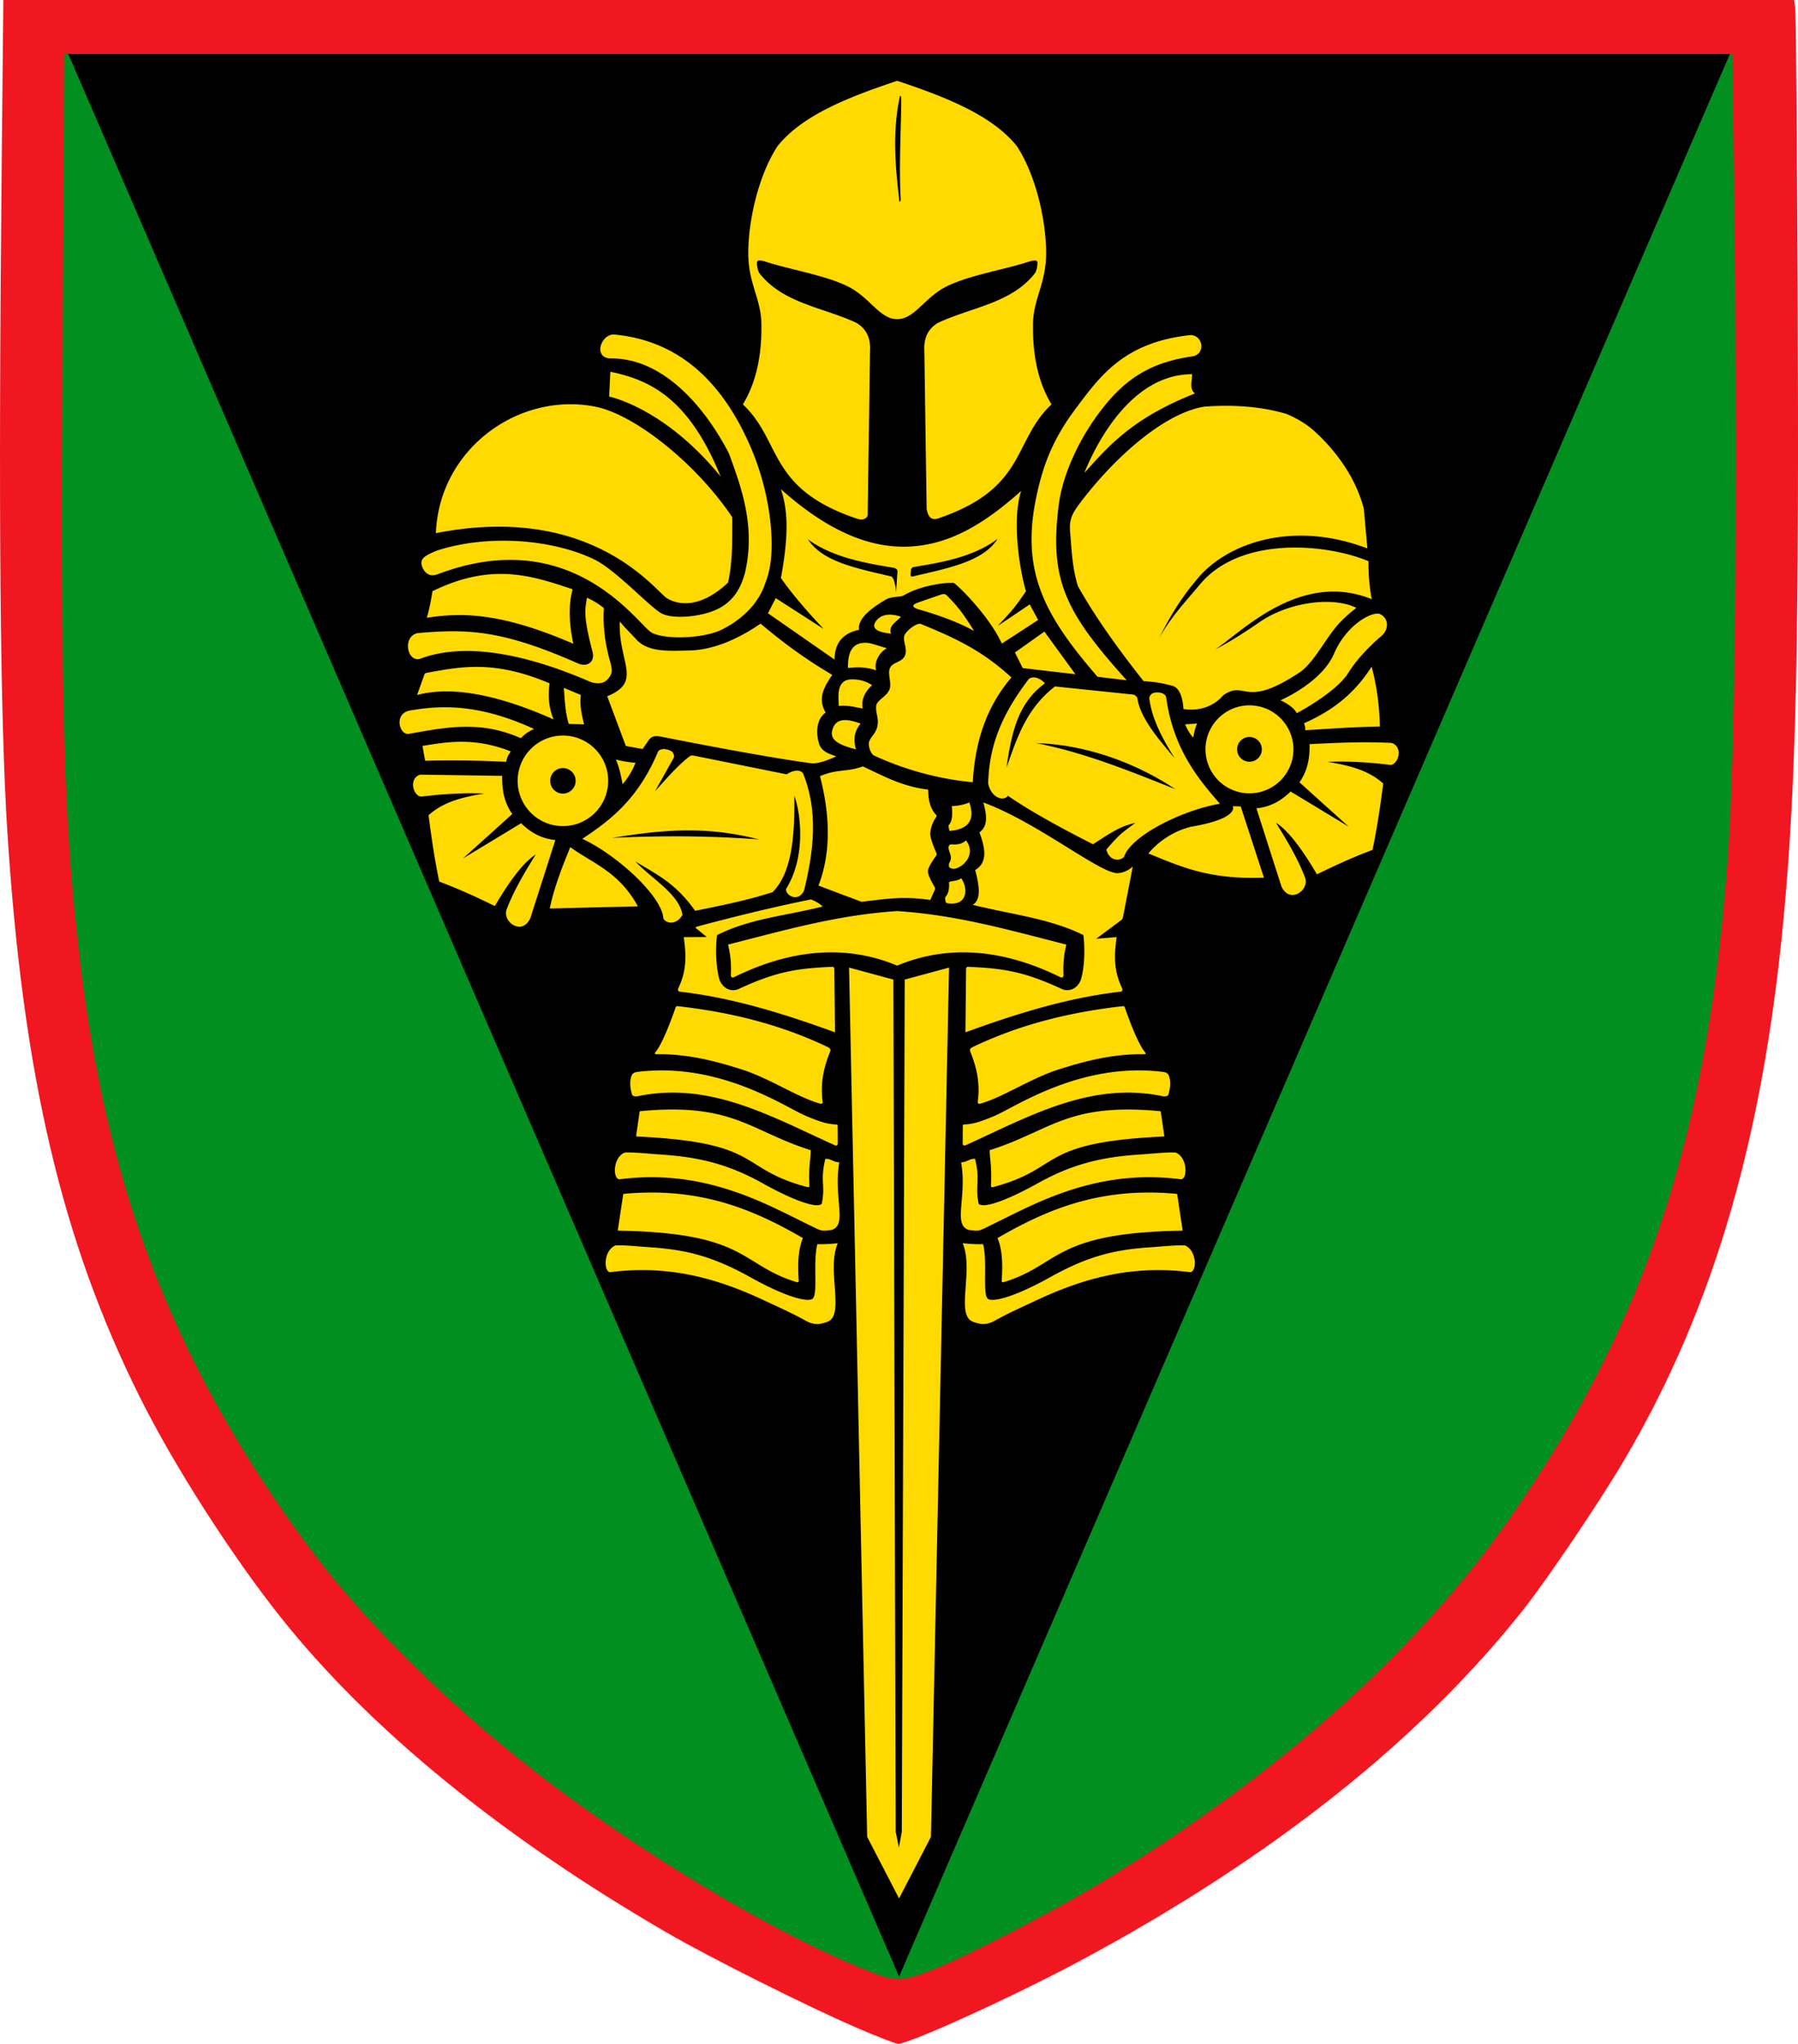
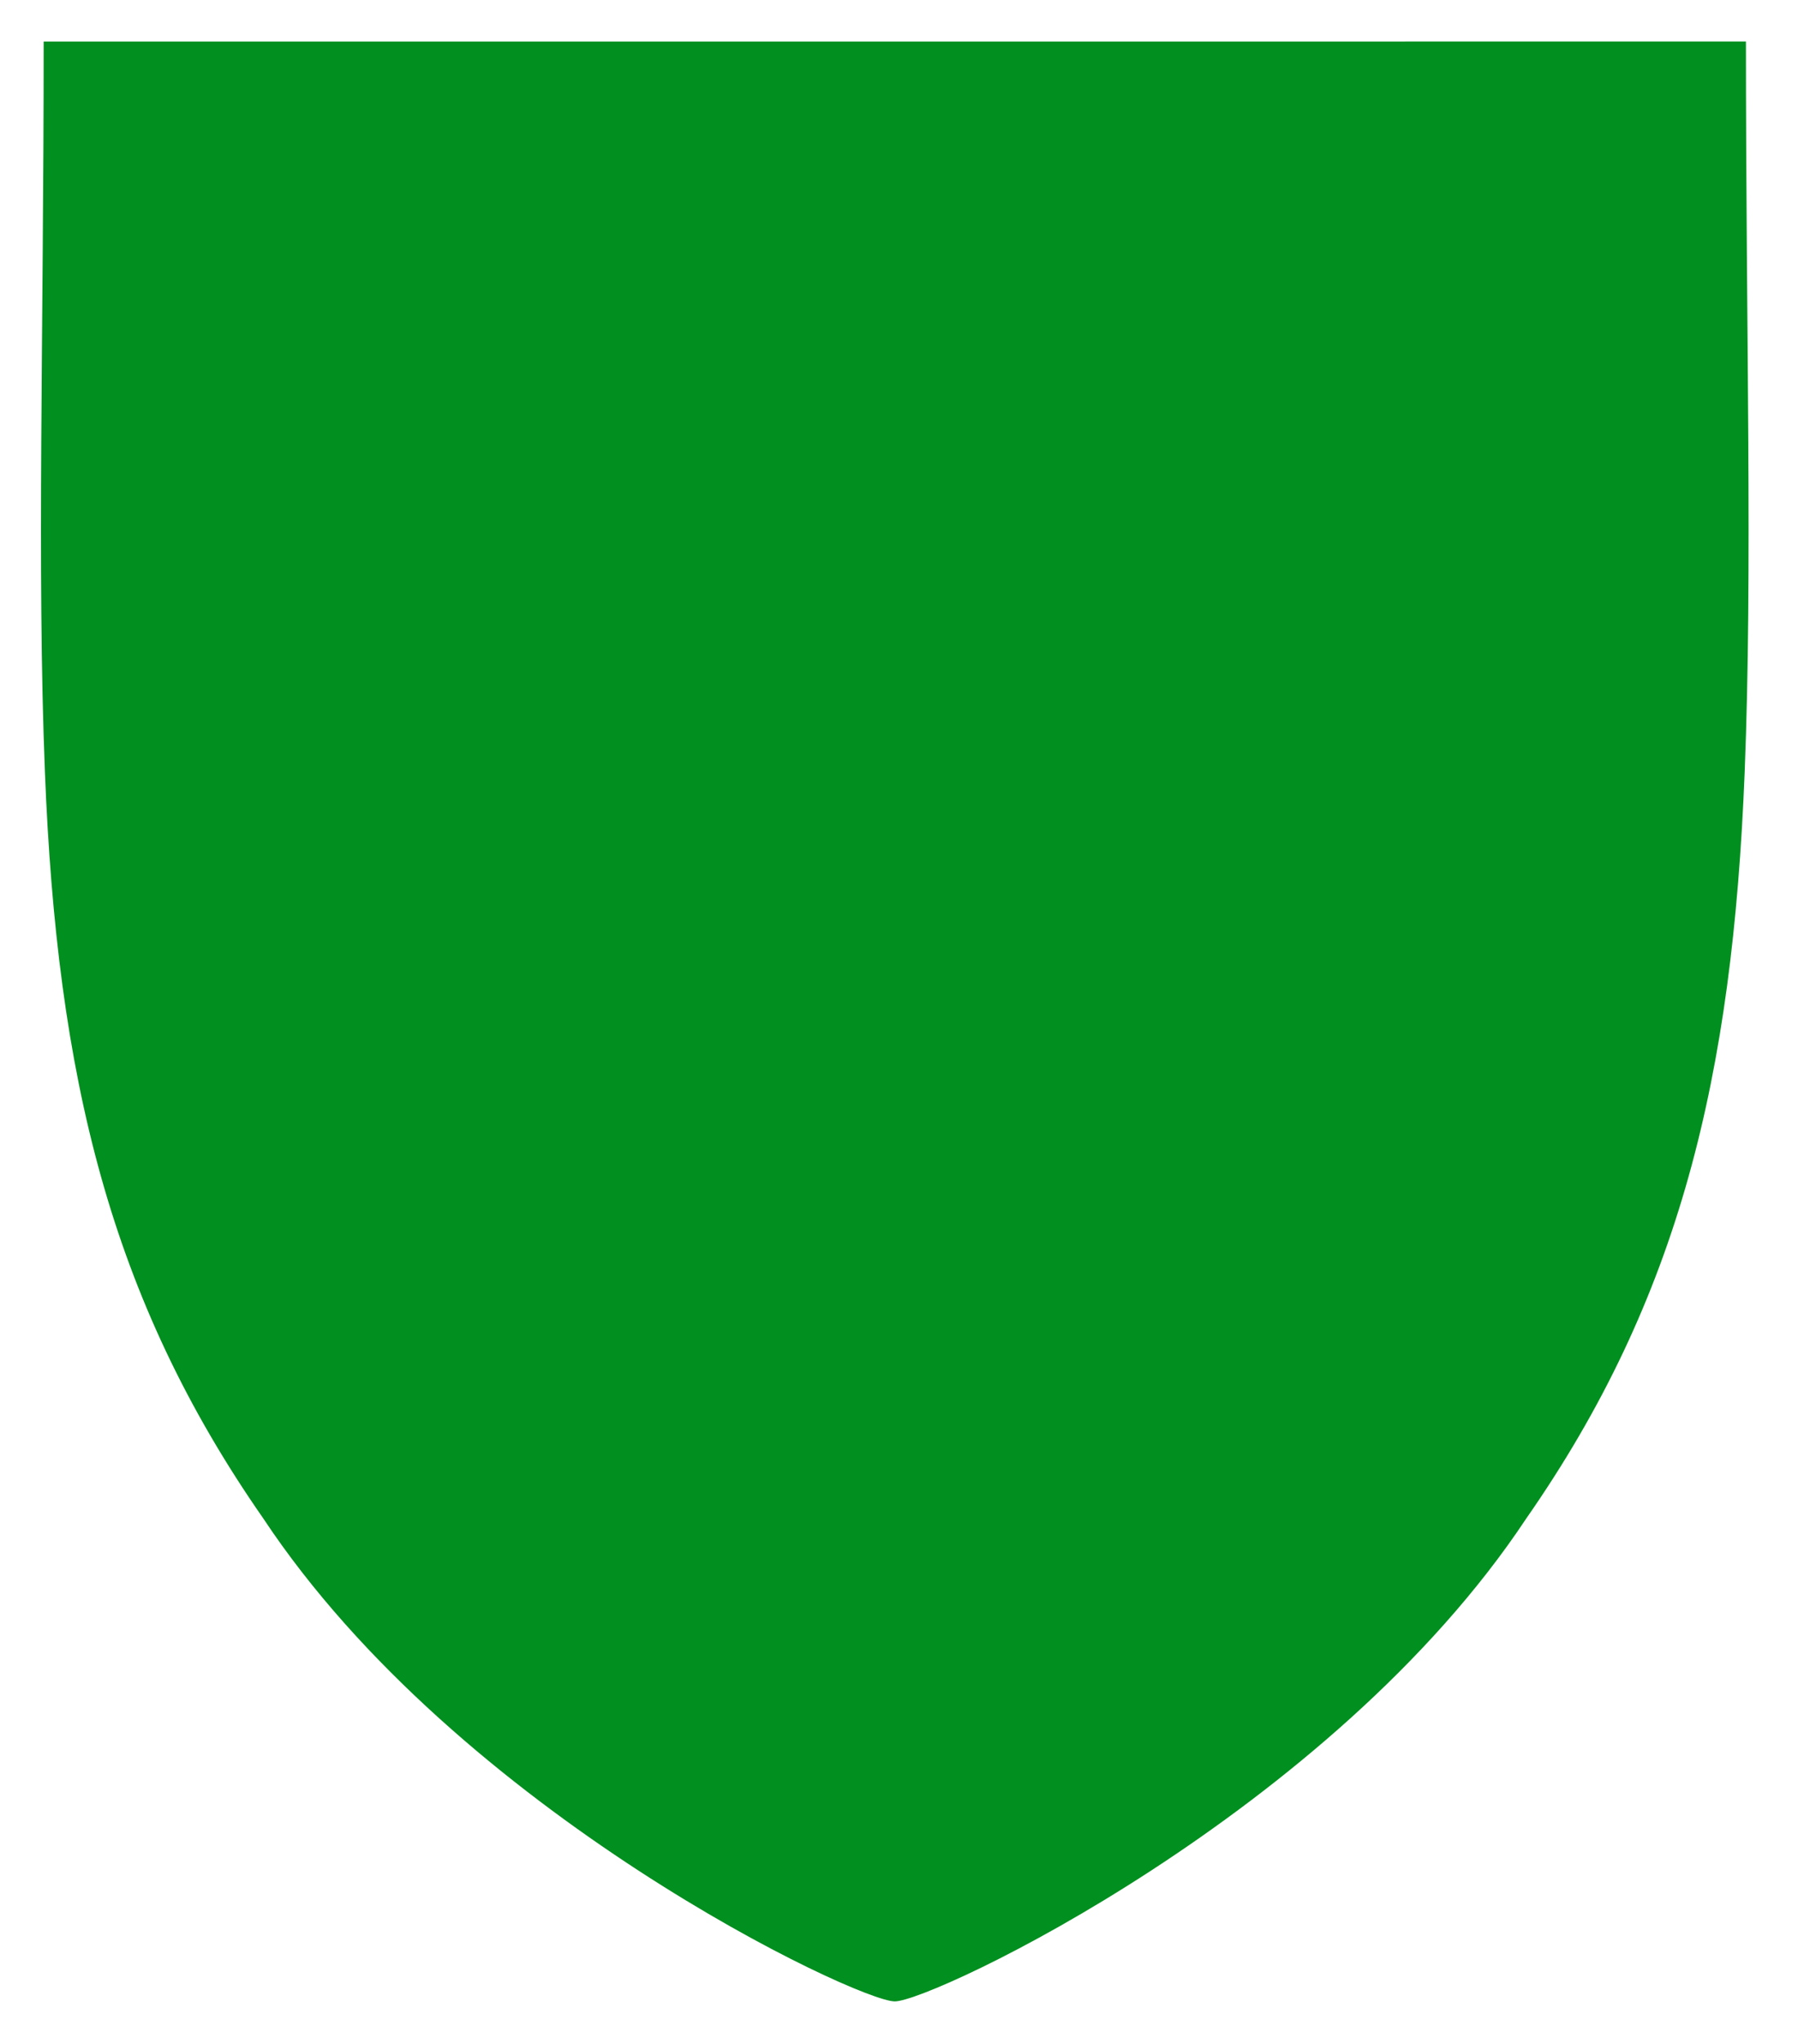
<svg xmlns="http://www.w3.org/2000/svg" xmlns:ns1="http://www.inkscape.org/namespaces/inkscape" xmlns:ns2="http://sodipodi.sourceforge.net/DTD/sodipodi-0.dtd" width="137.616mm" height="156.369mm" viewBox="0 0 137.616 156.369" version="1.1" id="svg2375" ns1:version="0.92.4 5da689c313, 2019-01-14" ns2:docname="17otbr_uniform.svg">
  <defs id="defs2369" />
  <ns2:namedview id="base" pagecolor="#ffffff" bordercolor="#666666" borderopacity="1.0" ns1:pageopacity="0.0" ns1:pageshadow="2" ns1:zoom="0.7" ns1:cx="-292.69385" ns1:cy="227.82321" ns1:document-units="mm" ns1:current-layer="layer1" showgrid="false" ns1:window-width="1920" ns1:window-height="1027" ns1:window-x="0" ns1:window-y="0" ns1:window-maximized="1" fit-margin-top="0" fit-margin-left="0" fit-margin-right="0" fit-margin-bottom="0" />
  <g ns1:label="Layer 1" ns1:groupmode="layer" id="layer1" transform="translate(-34.001,-63.089)">
    <g id="g2942" transform="translate(113.393,-9.827)">
      <g transform="translate(-386.902,18.804)" id="g2352">
        <path ns1:connector-curvature="0" id="path2294" d="m 310.852,57.289 c 0,22.359 -0.517,40.44 0.095,55.873 0.923,23.321 4.963,40.259 16.711,57.122 14.954,22.554 45.47,36.955 48.338,36.955 2.868,-1.6e-4 33.385,-14.402 48.338,-36.956 11.747,-16.864 15.787,-33.802 16.711,-57.122 0.611,-15.433 0.095,-33.514 0.095,-55.873 -43.429,1.21e-4 -86.858,2.21e-4 -130.287,3.22e-4 z" style="fill:#018f1f;fill-opacity:1;fill-rule:evenodd;stroke:none;stroke-width:0.252px;stroke-linecap:butt;stroke-linejoin:miter;stroke-opacity:1" />
-         <path ns1:connector-curvature="0" id="path2294-0" d="M 312.633,57.998 376.326,205.336 440.018,57.998 c -42.462,1.11e-4 -84.923,2.11e-4 -127.385,3.11e-4 z" style="fill:#000000;fill-opacity:1;fill-rule:evenodd;stroke:none;stroke-width:0.247px;stroke-linecap:butt;stroke-linejoin:miter;stroke-opacity:1" ns2:nodetypes="ccccc" />
-         <path style="opacity:1;fill:#f01720;fill-opacity:1;stroke:none;stroke-width:0.019;stroke-linejoin:miter;stroke-miterlimit:4;stroke-dasharray:none;stroke-opacity:1" d="m 373.09,209.259 c -3.803,-1.644 -11.187,-5.34 -14.499,-7.259 -12.642,-7.322 -22.765,-15.577 -29.561,-24.104 -3.788,-4.754 -8.174,-11.601 -10.809,-16.875 -5.973,-11.957 -8.951,-24.634 -10.143,-43.175 -0.566,-8.808 -0.701,-24.616 -0.438,-51.203 l 0.124,-12.531 h 68.529 68.529 l 0.093,0.61 c 0.051,0.336 0.133,9.945 0.183,21.354 0.115,26.257 -0.096,36.832 -0.929,46.651 -1.515,17.847 -5.352,31.234 -12.364,43.129 -1.832,3.108 -5.846,9.057 -7.662,11.356 -7.9,10.001 -19.319,19.061 -33.873,26.874 -5.082,2.729 -13.18,6.418 -14.035,6.395 -0.187,-0.005 -1.602,-0.555 -3.146,-1.222 z m 5.987,-4.523 c 2.408,-0.953 9.046,-4.39 12.432,-6.436 13.767,-8.317 24.487,-17.864 31.684,-28.218 10.382,-14.934 15.113,-29.43 16.588,-50.828 0.561,-8.141 0.74,-28.96 0.443,-51.578 l -0.124,-9.433 h -63.834 -63.834 l -0.132,21.636 c -0.177,28.921 0.071,37.473 1.404,48.293 1.967,15.978 6.481,28.305 14.915,40.737 3.385,4.989 6.294,8.443 10.909,12.953 4.894,4.783 10.133,8.969 16.593,13.259 6.731,4.47 13.821,8.309 18.562,10.051 1.48,0.544 2.07,0.485 4.397,-0.436 z" id="path2292" ns1:connector-curvature="0" />
      </g>
-       <path ns1:connector-curvature="0" d="m 20.513,128.787 c 1.902,-0.12 3.804,-0.255 5.706,-0.285 -0.029,-1.506 -0.216,-3.044 -0.629,-4.581 -1.469,2.304 -3.273,3.483 -5.176,4.333 0.074,0.175 0.096,0.332 0.099,0.533 z m -12.006,9.43 c 2.456,0.99 4.574,2.004 8.84,1.848 l -1.777,-5.449 -0.608,-0.023 c 0,0 0.569,0.937 -3.188,1.577 -2.137,0.521 -3.267,2.048 -3.267,2.048 z M -10.429,120.104 c -0.383,0.394 -0.985,0.724 -0.772,1.292 -1.247,-0.126 -1.404,-0.492 -1.222,-0.836 0.298,-0.546 0.961,-0.809 1.994,-0.456 z m -1.076,2.409 c -0.723,-0.194 -1.186,-0.407 -1.602,-0.418 -1.076,-0.028 -1.41,0.754 -1.38,1.932 0.674,-0.078 1.382,-0.094 2.146,0.175 -0.168,-0.66 0.277,-1.398 0.836,-1.69 z m -1.853,4.613 c -0.592,-0.107 -1.213,-0.278 -1.836,-0.199 -0.035,-0.772 -0.167,-1.881 0.813,-2.023 0.589,-0.043 1.18,0.062 1.742,0.438 -0.502,0.43 -0.873,1.104 -0.719,1.783 z m -0.52,3.122 c -1.864,-0.468 -2.005,-0.983 -1.748,-1.666 0.286,-0.625 0.865,-0.757 2.105,-0.304 -0.465,0.57 -0.593,1.182 -0.357,1.97 z m 40.985,-0.491 c -2.109,-0.107 -4.189,-0.013 -6.267,0.093 0.012,0.962 -0.09,1.93 -0.772,2.923 l 3.765,3.391 -4.443,-2.689 c -0.654,0.623 -1.409,1.157 -2.619,1.286 l 1.918,5.987 c 0.667,1.391 2.183,0.226 1.801,-0.702 -0.546,-1.434 -1.369,-2.813 -2.222,-4.186 0.976,0.631 2.033,2.076 3.134,3.952 1.405,-0.692 2.82,-1.334 4.256,-1.871 0.37,-1.769 0.602,-3.428 0.819,-5.075 -1.156,-1.057 -2.708,-1.408 -4.256,-1.66 1.521,-0.06 2.959,0.011 4.818,0.234 0.627,-0.051 0.982,-1.41 0.07,-1.684 z M 11.852,101.547 c -4.19,-0.01 -6.93,4.315 -8.255,7.554 1.89,-2.085 3.665,-4.177 8.466,-6.08 -0.455,-0.395 -0.208,-0.965 -0.21,-1.473 z m 14.357,18.341 c 0.703,0.316 0.732,1.172 0.123,1.695 0,0 -1.584,1.293 -2.523,2.807 -0.94,1.514 -3.947,3.091 -3.947,3.091 -0.202,-0.38 -0.664,-0.718 -1.247,-0.988 0,0 3.139,-1.335 4.096,-3.563 0.957,-2.228 2.889,-3.233 3.498,-3.043 z m -11.968,6.217 c -1.248,1.456 -3.054,1.056 -3.054,1.056 -0.067,-0.976 -0.328,-1.631 -0.85,-1.773 -0.868,-0.236 -1.359,-0.296 -2.204,-0.362 -1.917,-2.425 -3.669,-4.849 -5.027,-7.274 -0.383,-1.239 -0.473,-2.526 -0.567,-3.813 -0.09,-0.964 -0.094,-1.444 0.647,-2.422 2.752,-3.686 6.619,-7.037 9.624,-7.492 2.379,-0.17 4.462,0.025 6.267,0.561 0.734,0.32 1.462,0.703 2.171,1.351 1.143,1.047 3.014,3.087 3.745,5.907 0.076,0.846 0.175,1.952 0.272,3.032 -5.774,-2.197 -10.705,-0.357 -12.902,2.196 -1.219,1.417 -2.1,2.779 -3.022,4.643 0.975,-1.729 2.149,-2.922 3.078,-4.051 3.134,-3.806 9.791,-3.137 12.934,-1.808 -0.032,1.556 0.236,2.904 0.26,2.909 -5.542,-2.26 -10.111,2.651 -11.975,3.818 0,0 1.122,-0.51 3.364,-2.063 2.242,-1.553 5.638,-1.985 7.42,-1.096 -0.444,0.333 -1.023,0.833 -1.461,1.34 -0.922,1.069 -1.845,2.907 -2.883,3.596 -4.289,2.846 -4.093,0.545 -5.837,1.744 z m -2.494,-27.554 c -5.167,0.54 -7.006,3.222 -8.866,5.709 -1.86,2.486 -2.538,4.634 -2.98,6.798 -1.165,5.697 0.738,9.038 4.709,13.639 l 2.233,0.264 c -4.693,-5.208 -5.944,-7.662 -5.194,-13.462 0.273,-2.108 1.403,-4.752 3.083,-6.998 1.68,-2.246 3.574,-3.839 7.183,-4.323 0.957,-0.207 0.791,-1.585 -0.168,-1.626 z m -11.203,22.687 2.374,3.262 -4.034,-0.468 -0.596,-1.193 z m -9.458,-0.585 c 2.308,0.954 4.543,1.892 6.937,4.095 -1.97,2.29 -2.795,5.026 -2.96,8.02 -2.93,-0.291 -5.393,-1.055 -7.574,-2.051 -0.277,-0.185 -0.436,-0.764 -0.368,-1.02 0.105,-0.398 0.497,-0.636 0.625,-1.155 0.169,-0.687 -0.144,-1.034 -0.072,-1.641 0.049,-0.406 0.82,-0.72 1.014,-1.236 0.194,-0.516 -0.187,-1.236 0.056,-1.678 0.243,-0.442 0.945,-0.396 1.143,-0.96 0.198,-0.564 -0.26,-1.139 -0.023,-1.567 0.194,-0.35 0.898,-0.893 1.222,-0.808 z m -23.044,-0.188 c 0.475,0.556 0.506,0.561 1.317,1.424 0.91,0.946 2.506,0.824 3.958,0.797 1.632,-0.03 3.449,-0.653 5.507,-2.056 1.569,1.325 3.299,2.638 5.482,3.919 -0.638,0.955 -1.136,1.793 -0.504,2.886 -0.853,0.603 -0.68,1.89 -0.491,2.416 0.189,0.526 0.649,0.715 1.301,0.932 0,0 -1.237,0.609 -1.885,0.529 -3.383,-0.418 -11.321,-1.994 -11.321,-1.994 -0.603,-0.131 -0.895,-0.116 -1.138,0.216 l -0.472,0.687 -1.29,-0.232 -1.422,-3.803 c 2.741,-1.128 0.844,-2.565 0.959,-5.722 z m 22.834,-0.94 c 1.398,0.4 2.985,0.941 4.286,1.667 -0.557,-0.917 -1.165,-1.801 -1.944,-2.574 -0.262,-0.301 -0.335,-0.298 -0.705,-0.17 l -1.637,0.566 c -0.784,0.284 -0.071,0.486 5.29e-4,0.511 z m -10.497,-9.181 c 0.649,1.921 0.493,4.083 0,6.795 0.903,1.297 2.05,2.595 3.262,3.892 l -3.659,-2.352 -0.595,1.158 5.096,3.543 c 0.009,-1.227 0.597,-2.017 1.884,-2.277 -0.215,-1.013 1.594,-2.05 2.049,-2.318 0.455,-0.267 1.066,-0.145 1.396,-0.336 1.524,-0.882 3.717,-1.006 3.826,-0.921 0.721,0.57 2.805,2.763 3.648,4.628 l 2.78,-1.805 -0.642,-1.193 -2.455,1.651 c 1.224,-1.309 1.26,-1.355 2.163,-2.652 -0.634,-2.232 -1.011,-5.763 -0.362,-7.684 -2.82,2.516 -5.612,4.27 -9.014,4.27 -3.402,0 -6.556,-1.883 -9.376,-4.399 z m 16.578,3.812 c -1.099,1.684 -3.576,2.189 -6.357,2.834 -0.187,0.043 -0.297,0.104 -0.291,-0.139 l 0.026,-0.33 c 0.018,-0.15 0.126,-0.21 0.244,-0.228 2.272,-0.375 4.538,-0.787 6.377,-2.137 z m -14.512,0.025 c 1.839,1.35 4.268,1.798 6.541,2.172 0.119,0.019 0.297,0.094 0.315,0.244 l -0.109,1.63 c 0.006,0.243 -0.037,-1.11 -0.39,-1.212 -2.78,-0.645 -5.257,-1.151 -6.357,-2.834 z m -16.126,-10.12 c -5.895,-1.264 -12.101,3.138 -12.348,9.647 11.898,-2.352 16.793,4.407 17.656,4.958 0.863,0.551 2.564,0.831 4.701,-1.169 0.361,-1.584 0.328,-3.3 0.327,-5.005 -2.597,-3.908 -7.234,-7.726 -10.337,-8.431 z m 1.006,-2.701 -0.094,1.894 c 1.032,0.244 4.758,1.49 8.536,6.127 -2.433,-5.988 -5.393,-7.394 -8.442,-8.021 z m -14.049,18.824 c 2.627,-0.411 5.627,-0.432 11.212,1.984 -0.32,-1.531 -0.39,-2.945 -0.05,-4.167 -3.092,-1.035 -6.177,-2.086 -10.732,0.149 -0.101,0.699 -0.241,1.379 -0.43,2.034 z m 14.027,-19.844 c 4.001,-0.074 7.224,3.649 9.088,7.252 1.036,2.788 2.069,5.761 1.203,9.289 l -0.018,0.041 -0.014,0.043 c -0.302,0.992 -0.834,1.974 -2.067,2.565 -1.202,0.576 -3.32,0.786 -4.221,0.332 -0.901,-0.455 -3.503,-3.324 -5.157,-4.132 -3.1,-1.514 -8.053,-1.998 -12.1,-0.678 -0.964,0.405 -1.329,0.63 -1.074,1.285 0.449,0.959 1.203,0.466 1.375,0.436 10.232,-3.761 15.17,4.042 16.19,4.559 1.053,0.533 3.877,0.437 5.262,-0.205 1.571,-0.753 2.915,-2.018 3.42,-3.629 0.478,-1.162 0.578,-2.737 0.389,-4.58 -0.192,-1.868 -0.709,-3.983 -1.617,-6.025 -1.817,-4.086 -4.854,-7.881 -10.368,-8.387 -0.992,-0.007 -1.599,1.747 -0.29,1.835 z m -1.772,18.304 c -0.141,0.91 -0.295,1.388 0.418,4.103 0.235,0.851 -0.427,1.221 -1.087,0.933 -5.802,-2.565 -8.461,-2.669 -12.304,-2.322 -1.135,0.244 -0.826,2.189 0.174,1.975 3.851,-1.481 8.989,-0.015 12.999,1.725 0.323,0.143 0.785,0.189 1.09,0.048 0.305,-0.136 0.58,-0.548 0.605,-0.78 0.024,-0.232 -0.039,-0.449 -0.062,-0.587 -0.414,-1.412 -0.633,-2.852 -0.536,-4.302 -0.432,-0.35 -0.865,-0.596 -1.297,-0.792 z m -12.999,7.444 c 2.881,-0.752 6.47,0.112 10.451,1.869 -0.42,-0.999 -0.419,-1.893 -0.314,-2.762 -4.257,-1.802 -6.784,-1.27 -9.364,-0.809 -0.178,0.035 -0.189,0.067 -0.228,0.175 z m 11.228,-0.546 c 0.076,0.876 0.1,1.885 0.38,2.762 l 1.174,0.033 c -0.209,-0.842 -0.343,-1.494 -0.248,-2.249 z m -11.774,1.736 c 2.724,-0.479 5.547,-0.391 9.492,1.406 -0.47,0.229 -0.751,0.44 -1.009,0.711 -3.156,-1.407 -5.854,-0.804 -8.582,-0.331 -0.727,0.092 -1.154,-1.566 0.099,-1.786 z m 1.161,3.843 c 2.068,-0.052 4.135,-0.022 6.203,0.08 0.084,-0.448 0.227,-0.569 0.351,-0.795 -2.801,-1.106 -4.908,-0.716 -6.759,-0.421 z m -0.369,1.062 6.267,0.093 c -0.012,0.962 0.09,1.93 0.772,2.923 l -3.765,3.391 4.443,-2.689 c 0.654,0.623 1.409,1.157 2.619,1.286 l -1.918,5.987 c -0.667,1.391 -2.183,0.226 -1.801,-0.702 0.546,-1.434 1.369,-2.813 2.222,-4.186 -0.976,0.631 -2.033,2.076 -3.134,3.952 -1.405,-0.692 -2.82,-1.334 -4.256,-1.871 -0.37,-1.769 -0.602,-3.428 -0.819,-5.075 1.156,-1.057 2.709,-1.408 4.256,-1.66 -1.521,-0.06 -2.959,0.011 -4.818,0.234 -0.627,-0.051 -0.982,-1.41 -0.07,-1.684 z m 9.907,10.242 6.747,-0.165 c -1.456,-2.655 -3.398,-3.245 -5.176,-4.531 -0.613,1.506 -1.217,3.018 -1.571,4.696 z m 49.554,-14.163 c -0.314,0.051 -0.571,0.045 -0.922,0.072 0.149,0.366 0.346,0.71 0.619,1.021 0.086,-0.5 0.176,-0.813 0.303,-1.093 z m -44.494,2.769 c 0.487,0.112 0.942,0.205 1.505,0.248 -0.238,0.587 -0.555,1.139 -0.992,1.637 -0.138,-0.801 -0.308,-1.437 -0.513,-1.885 z m 48.495,-4.149 a 3.366,3.366 0 0 0 -3.366,3.366 3.366,3.366 0 0 0 3.366,3.366 3.366,3.366 0 0 0 3.365,-3.366 3.366,3.366 0 0 0 -3.365,-3.366 z m 0,2.419 a 0.947,0.947 0 0 1 0.946,0.947 0.947,0.947 0 0 1 -0.946,0.947 0.947,0.947 0 0 1 -0.947,-0.947 0.947,0.947 0 0 1 0.947,-0.947 z m -52.548,-0.109 a 3.465,3.465 0 0 0 -3.465,3.465 3.465,3.465 0 0 0 3.465,3.465 3.465,3.465 0 0 0 3.465,-3.465 3.465,3.465 0 0 0 -3.465,-3.465 z m 0,2.491 a 0.975,0.975 0 0 1 0.974,0.975 0.975,0.975 0 0 1 -0.974,0.975 0.975,0.975 0 0 1 -0.975,-0.975 0.975,0.975 0 0 1 0.975,-0.975 z m 45.715,-5.769 c 0.205,0.04 0.385,0.139 0.451,0.303 0.519,3.914 2.408,6.244 4.123,8.193 -2.734,0.456 -6.607,2.322 -7.302,3.954 -0.043,0.351 -1.092,0.654 -1.397,-0.446 1.031,-1.201 1.208,-1.292 2.236,-2.05 -1.021,0.254 -1.446,0.452 -3.25,1.642 -2.273,-1.154 -4.71,-2.465 -6.513,-3.706 -0.417,0.502 -1.347,0.036 -1.514,-0.962 0.083,-3.127 1.214,-5.48 3.115,-7.985 0.368,-0.258 0.888,-0.041 1.234,0.341 -2.094,1.504 -2.572,3.85 -2.947,6.46 0.815,-2.333 1.529,-4.528 3.71,-6.223 l 5.794,0.601 c 0.294,0.022 0.338,0.037 0.513,0.271 0.187,1.621 1.968,3.547 2.854,4.622 -0.936,-1.499 -1.744,-3.008 -1.939,-4.569 -0.022,-0.103 0.091,-0.308 0.232,-0.393 0.165,-0.074 0.395,-0.094 0.6,-0.054 z m -9.508,3.856 c 3.602,0.694 7.052,2.083 10.665,3.525 -3.21,-2.131 -6.976,-3.412 -10.665,-3.525 z M -28.505,130.23 c -0.208,-0.015 -0.408,0.033 -0.514,0.174 -1.527,3.641 -3.641,5.258 -5.807,6.69 2.519,1.156 5.955,4.229 6.198,5.987 -0.051,0.35 0.891,0.817 1.473,-0.164 -0.252,-1.598 -2.34,-2.75 -3.615,-4.099 1.762,1.087 3.051,1.643 4.582,3.782 2.006,-0.402 4.009,-0.808 5.924,-1.423 1.585,-1.583 1.684,-4.628 1.672,-7.387 0.564,1.647 0.818,4.803 -0.636,7.139 -0.04,0.534 0.957,1.037 1.38,0.117 0.739,-3.039 1.095,-6.054 -0.083,-8.969 -0.287,-0.345 -0.816,-0.196 -1.25,0.083 l -6.99,-1.408 c -0.289,-0.056 -0.336,-0.053 -0.566,0.127 -0.933,0.76 -1.714,1.685 -2.523,2.58 l 1.442,-2.578 c 0.048,-0.094 -0.007,-0.321 -0.121,-0.44 -0.14,-0.115 -0.357,-0.194 -0.565,-0.209 z m 1.506,6.222 c 1.817,-0.023 3.66,0.164 5.69,0.688 -3.658,-0.275 -7.362,-0.305 -11.226,-0.117 1.927,-0.315 3.719,-0.548 5.536,-0.571 z m 10.367,-4.153 c 1.345,-0.573 2.127,-0.303 3.274,-0.748 1.548,0.712 2.983,1.538 5.005,1.777 0.015,0.678 0.088,1.342 0.584,1.91 0.077,0.07 0.065,0.147 0.02,0.203 -0.273,0.396 -0.442,0.875 -0.44,1.288 0.001,0.346 0.307,1.085 0.446,1.405 0.066,0.123 0.016,0.234 -0.013,0.281 0,0 -0.602,0.782 -0.615,1.16 -0.01,0.292 0.342,0.915 0.502,1.182 0.076,0.116 0.045,0.187 0.001,0.296 l -0.322,0.719 c -2.193,-0.326 -3.662,-0.038 -5.262,0.14 l -3.297,-1.239 c 0.928,-2.41 0.935,-5.214 0.117,-8.372 z m 9.875,8.097 c 0.325,-0.105 0.616,-0.065 0.941,-0.281 0.51,0.783 0.418,1.749 -0.444,1.912 -0.207,0.017 -0.408,0.047 -0.656,-0.019 -0.068,-0.022 -0.09,-0.064 -0.104,-0.113 l -0.025,-0.171 c -0.032,-0.146 0.012,-0.181 0.082,-0.266 0.15,-0.209 0.238,-0.496 0.207,-1.063 z m 0.15,-2.877 c 0.439,0.013 0.763,0.031 1.15,-0.304 0.741,0.938 -0.026,1.953 -0.838,2.165 -0.213,0.024 -0.311,-0.029 -0.408,-0.083 -0.046,-0.033 -0.054,-0.06 -0.061,-0.095 l 5.3e-4,-0.169 c 0.003,-0.077 0.032,-0.088 0.047,-0.127 0.262,-0.472 -0.061,-0.721 -0.083,-1.189 0.03,-0.007 0.028,-0.196 0.193,-0.199 z m 0.067,-2.933 c 0.436,-0.008 0.881,-0.088 1.339,-0.273 0.464,1.321 -0.057,2.068 -1.521,2.175 -0.04,-0.161 -0.07,-0.312 -0.066,-0.43 0.324,-0.349 0.291,-0.907 0.248,-1.472 z m 8.19,13.038 c 0.142,0.071 0.381,0.192 0.355,-0.18 -0.044,-0.814 0.049,-1.573 0.219,-2.259 -4.193,-1.056 -8.292,-2.263 -12.948,-2.562 -4.655,0.299 -8.755,1.506 -12.948,2.562 0.17,0.686 0.263,1.445 0.219,2.259 -0.026,0.372 0.212,0.252 0.355,0.18 4.22,-2.052 8.409,-2.487 12.374,-0.828 3.965,-1.659 8.154,-1.224 12.374,0.828 z m -26.945,-3.016 -1.765,0.004 c 0.172,1.251 0.273,2.482 -0.411,3.902 -0.078,0.172 0.016,0.269 0.108,0.275 4.092,0.464 8.022,1.709 11.879,3.108 l -0.05,-4.8 c -0.003,-0.187 -0.042,-0.215 -0.23,-0.207 -2.676,0.122 -4.246,0.363 -7.177,1.73 -0.742,0.228 -1.259,-0.315 -1.401,-0.819 -0.277,-0.985 -0.286,-2.438 -0.168,-3.34 2.522,-1.271 5.224,-1.471 8.08,-2.187 -0.216,-0.228 -0.572,-0.423 -0.892,-0.542 -3.069,0.613 -6.231,1.412 -8.747,2.084 -0.068,0.024 -0.095,0.072 -0.066,0.106 z m 9.279,8.429 c -3.704,-1.777 -7.557,-2.693 -11.493,-3.137 -0.161,-0.015 -0.157,0.052 -0.18,0.113 -0.436,1.253 -0.945,2.527 -1.402,3.226 -0.255,0.328 -0.276,0.339 0.101,0.334 2.256,-0.012 4.299,0.511 6.292,1.14 2.236,0.706 4.246,2.109 6.025,2.629 0.172,0.056 0.266,0.025 0.243,-0.154 -0.192,-1.47 0.114,-2.671 0.567,-3.793 0.087,-0.199 -0.012,-0.28 -0.154,-0.357 z m -1.764,5.223 c -1.561,-0.67 -6.547,-4.099 -12.78,-3.339 -0.193,0.029 -0.4,0.048 -0.5,0.314 -0.241,0.621 0.048,1.433 0.048,1.433 0.04,0.13 0.274,0.151 0.444,0.117 5.484,-1.145 10.173,1.534 14.968,3.707 0.223,0.116 0.329,0.075 0.327,-0.121 l -0.009,-1.327 c -0.005,-0.091 -0.047,-0.084 -0.078,-0.089 -0.546,-0.045 -0.93,-0.054 -2.422,-0.694 z m 0.44,2.656 c -0.008,0.749 -0.165,1.116 -0.101,2.729 -0.008,0.051 -0.024,0.138 -0.177,0.09 -5.379,-1.433 -3.293,-3.41 -13.008,-3.864 -0.112,-0.005 -0.072,-0.052 -0.071,-0.101 l 0.257,-1.777 c 0.011,-0.065 0.056,-0.063 0.093,-0.066 7.09,-0.66 8.345,1.52 13.007,2.989 z m -0.598,6.724 c -0.289,0.674 -0.44,1.666 -0.319,3.278 -0.008,0.051 -0.024,0.138 -0.177,0.09 -4.355,-1.349 -3.712,-3.761 -13.593,-3.934 -0.112,-0.005 -0.073,-0.05 -0.071,-0.101 l 0.401,-2.653 c 0.011,-0.065 0.056,-0.063 0.093,-0.066 5.841,-0.536 9.914,1.217 13.665,3.386 z m 1.719,-6.066 c 0.473,-0.003 0.556,0.242 1.065,0.273 -0.467,2.685 0.659,4.798 -0.596,5.174 -0.671,0.07 -0.724,0.101 -1.262,-0.161 -1.022,-0.498 -2.159,-1.076 -3.164,-1.548 -3.469,-1.629 -7.175,-2.742 -11.724,-2.179 -0.598,0.163 -0.644,-1.654 0.331,-2.037 0.618,-0.037 1.662,0.077 2.907,0.164 2.873,0.199 5.078,0.76 7.638,2.186 2.56,1.425 4.213,1.932 4.526,1.569 0.301,-1.44 -0.145,-1.744 0.279,-3.44 z m -0.617,6.535 c 0.555,0.009 1.072,-0.022 1.564,-0.076 -0.869,2.059 0.553,5.459 -0.762,6 -0.647,0.259 -1.137,0.243 -1.687,-0.067 -0.991,-0.558 -2.159,-1.076 -3.164,-1.548 -3.469,-1.629 -7.175,-2.742 -11.724,-2.179 -0.598,0.163 -0.644,-1.654 0.331,-2.037 0.618,-0.037 1.662,0.077 2.907,0.164 2.873,0.199 4.889,0.866 7.449,2.292 2.56,1.425 4.225,1.885 4.68,1.652 0.505,-0.249 0.04,-2.704 0.406,-4.202 z m 12.707,-33.799 c 4.232,1.567 9.038,5.528 10.321,5.408 0.418,-0.039 0.793,-0.207 1.118,-0.509 l -0.737,3.807 c -0.034,0.181 -0.062,0.234 -0.203,0.339 l -1.861,1.385 1.567,-0.129 c -0.173,1.251 -0.273,2.482 0.411,3.902 0.078,0.172 -0.016,0.269 -0.108,0.275 -4.092,0.464 -8.022,1.709 -11.879,3.108 l 0.05,-4.8 c 0.003,-0.187 0.042,-0.215 0.23,-0.207 2.676,0.122 4.246,0.363 7.177,1.73 0.742,0.228 1.259,-0.315 1.401,-0.819 0.277,-0.985 0.286,-2.438 0.168,-3.34 -2.522,-1.271 -5.61,-1.6 -8.466,-2.315 0.682,-0.424 0.488,-1.505 0.187,-2.666 0.98,-0.58 0.765,-1.68 0.327,-2.877 0.663,-0.488 0.566,-1.307 0.295,-2.292 z m -0.839,18.727 c 3.704,-1.777 7.557,-2.693 11.493,-3.137 0.161,-0.015 0.157,0.052 0.18,0.113 0.436,1.253 0.945,2.527 1.402,3.226 0.255,0.328 0.276,0.339 -0.101,0.334 -2.256,-0.012 -4.299,0.511 -6.292,1.14 -2.236,0.706 -4.246,2.109 -6.025,2.629 -0.172,0.056 -0.266,0.025 -0.243,-0.154 0.192,-1.47 -0.114,-2.671 -0.567,-3.793 -0.087,-0.199 0.012,-0.28 0.154,-0.357 z m 1.764,5.223 c 1.561,-0.67 6.547,-4.099 12.78,-3.339 0.193,0.029 0.4,0.048 0.5,0.314 0.241,0.621 -0.048,1.433 -0.048,1.433 -0.04,0.13 -0.274,0.151 -0.444,0.117 -5.484,-1.145 -10.173,1.534 -14.968,3.707 -0.223,0.116 -0.329,0.075 -0.327,-0.121 l 0.009,-1.327 c 0.005,-0.091 0.047,-0.084 0.078,-0.089 0.546,-0.045 0.93,-0.054 2.422,-0.694 z m -0.44,2.656 c 0.008,0.749 0.165,1.116 0.101,2.729 0.008,0.051 0.024,0.138 0.177,0.09 5.379,-1.433 3.293,-3.41 13.008,-3.864 0.112,-0.005 0.072,-0.052 0.071,-0.101 l -0.257,-1.777 c -0.011,-0.065 -0.056,-0.063 -0.093,-0.066 -7.09,-0.66 -8.345,1.52 -13.007,2.989 z m 0.598,6.724 c 0.289,0.674 0.44,1.666 0.319,3.278 0.008,0.051 0.024,0.138 0.177,0.09 4.355,-1.349 3.712,-3.761 13.593,-3.934 0.112,-0.005 0.073,-0.05 0.071,-0.101 l -0.401,-2.653 c -0.011,-0.065 -0.056,-0.063 -0.093,-0.066 -5.841,-0.536 -9.914,1.217 -13.665,3.386 z m -1.719,-6.066 c -0.473,-0.003 -0.556,0.242 -1.065,0.273 0.467,2.685 -0.659,4.798 0.596,5.174 0.671,0.07 0.724,0.101 1.262,-0.161 1.022,-0.498 2.159,-1.076 3.164,-1.548 3.469,-1.629 7.175,-2.742 11.724,-2.179 0.598,0.163 0.644,-1.654 -0.331,-2.037 -0.618,-0.037 -1.662,0.077 -2.907,0.164 -2.873,0.199 -5.078,0.76 -7.638,2.186 -2.56,1.425 -4.213,1.932 -4.526,1.569 -0.301,-1.44 0.145,-1.744 -0.279,-3.44 z m 0.617,6.535 c -0.555,0.009 -1.072,-0.022 -1.564,-0.076 0.869,2.059 -0.553,5.459 0.762,6 0.647,0.259 1.137,0.243 1.687,-0.067 0.991,-0.558 2.159,-1.076 3.164,-1.548 3.469,-1.629 7.175,-2.742 11.724,-2.179 0.598,0.163 0.644,-1.654 -0.331,-2.037 -0.618,-0.037 -1.662,0.077 -2.907,0.164 -2.873,0.199 -4.889,0.866 -7.449,2.292 -2.56,1.425 -4.225,1.885 -4.68,1.652 -0.505,-0.249 -0.04,-2.704 -0.406,-4.202 z m -10.26,-21.164 1.388,66.51 2.44,4.71 2.44,-4.71 1.387,-66.51 -3.393,0.918 -0.224,65.199 -0.223,1.215 -0.245,-1.215 -0.176,-65.2 z m 3.685,-67.846 c -3.751,1.252 -7.279,2.638 -9.166,5.008 -1.467,2.256 -2.224,5.686 -2.232,8.138 -0.009,2.452 1.038,3.544 1.004,5.658 0.018,2.475 -0.491,4.423 -1.417,5.953 3.016,2.837 1.862,6.44 8.746,8.749 0.484,0.161 0.808,-0.056 0.806,-0.328 l 0.181,-12.485 c 0.068,-1.105 -0.353,-1.76 -1.039,-2.174 -2.525,-1.186 -5.602,-1.486 -7.403,-3.772 -0.149,-0.189 -0.219,-0.555 -0.212,-0.847 0.017,-0.307 0.584,-0.085 0.921,0.019 1.869,0.576 4.497,1.01 6.126,1.86 h 5.29e-4 c 1.629,0.851 2.366,2.457 3.685,2.457 1.319,-10e-6 2.056,-1.606 3.685,-2.457 1.629,-0.851 4.258,-1.284 6.127,-1.86 0.337,-0.104 0.905,-0.326 0.921,-0.019 0.007,0.292 -0.063,0.658 -0.212,0.847 -1.801,2.285 -4.878,2.586 -7.403,3.772 -0.686,0.413 -1.107,1.069 -1.039,2.174 l 0.175,12.083 c 0.119,0.569 0.322,0.845 0.812,0.729 6.884,-2.31 5.73,-5.913 8.746,-8.749 -0.927,-1.53 -1.435,-3.478 -1.417,-5.953 -0.034,-2.115 1.013,-3.206 1.004,-5.658 -0.009,-2.452 -0.765,-5.882 -2.232,-8.138 -1.887,-2.37 -5.415,-3.756 -9.166,-5.008 z m 0.255,1.164 c 0.021,0.008 0.041,0.034 0.045,0.084 0.062,0.828 -0.198,5.188 -0.03,7.788 0.009,0.146 -0.059,0.223 -0.098,0.222 -0.312,-2.729 -0.563,-5.265 0.035,-8.068 0.006,-0.023 0.027,-0.034 0.048,-0.026 z" style="fill:#feda00;fill-opacity:1;fill-rule:evenodd;stroke:none;stroke-width:0.026;stroke-linecap:butt;stroke-linejoin:miter;stroke-miterlimit:4;stroke-dasharray:none;stroke-opacity:1" id="path1151-5" />
    </g>
  </g>
</svg>